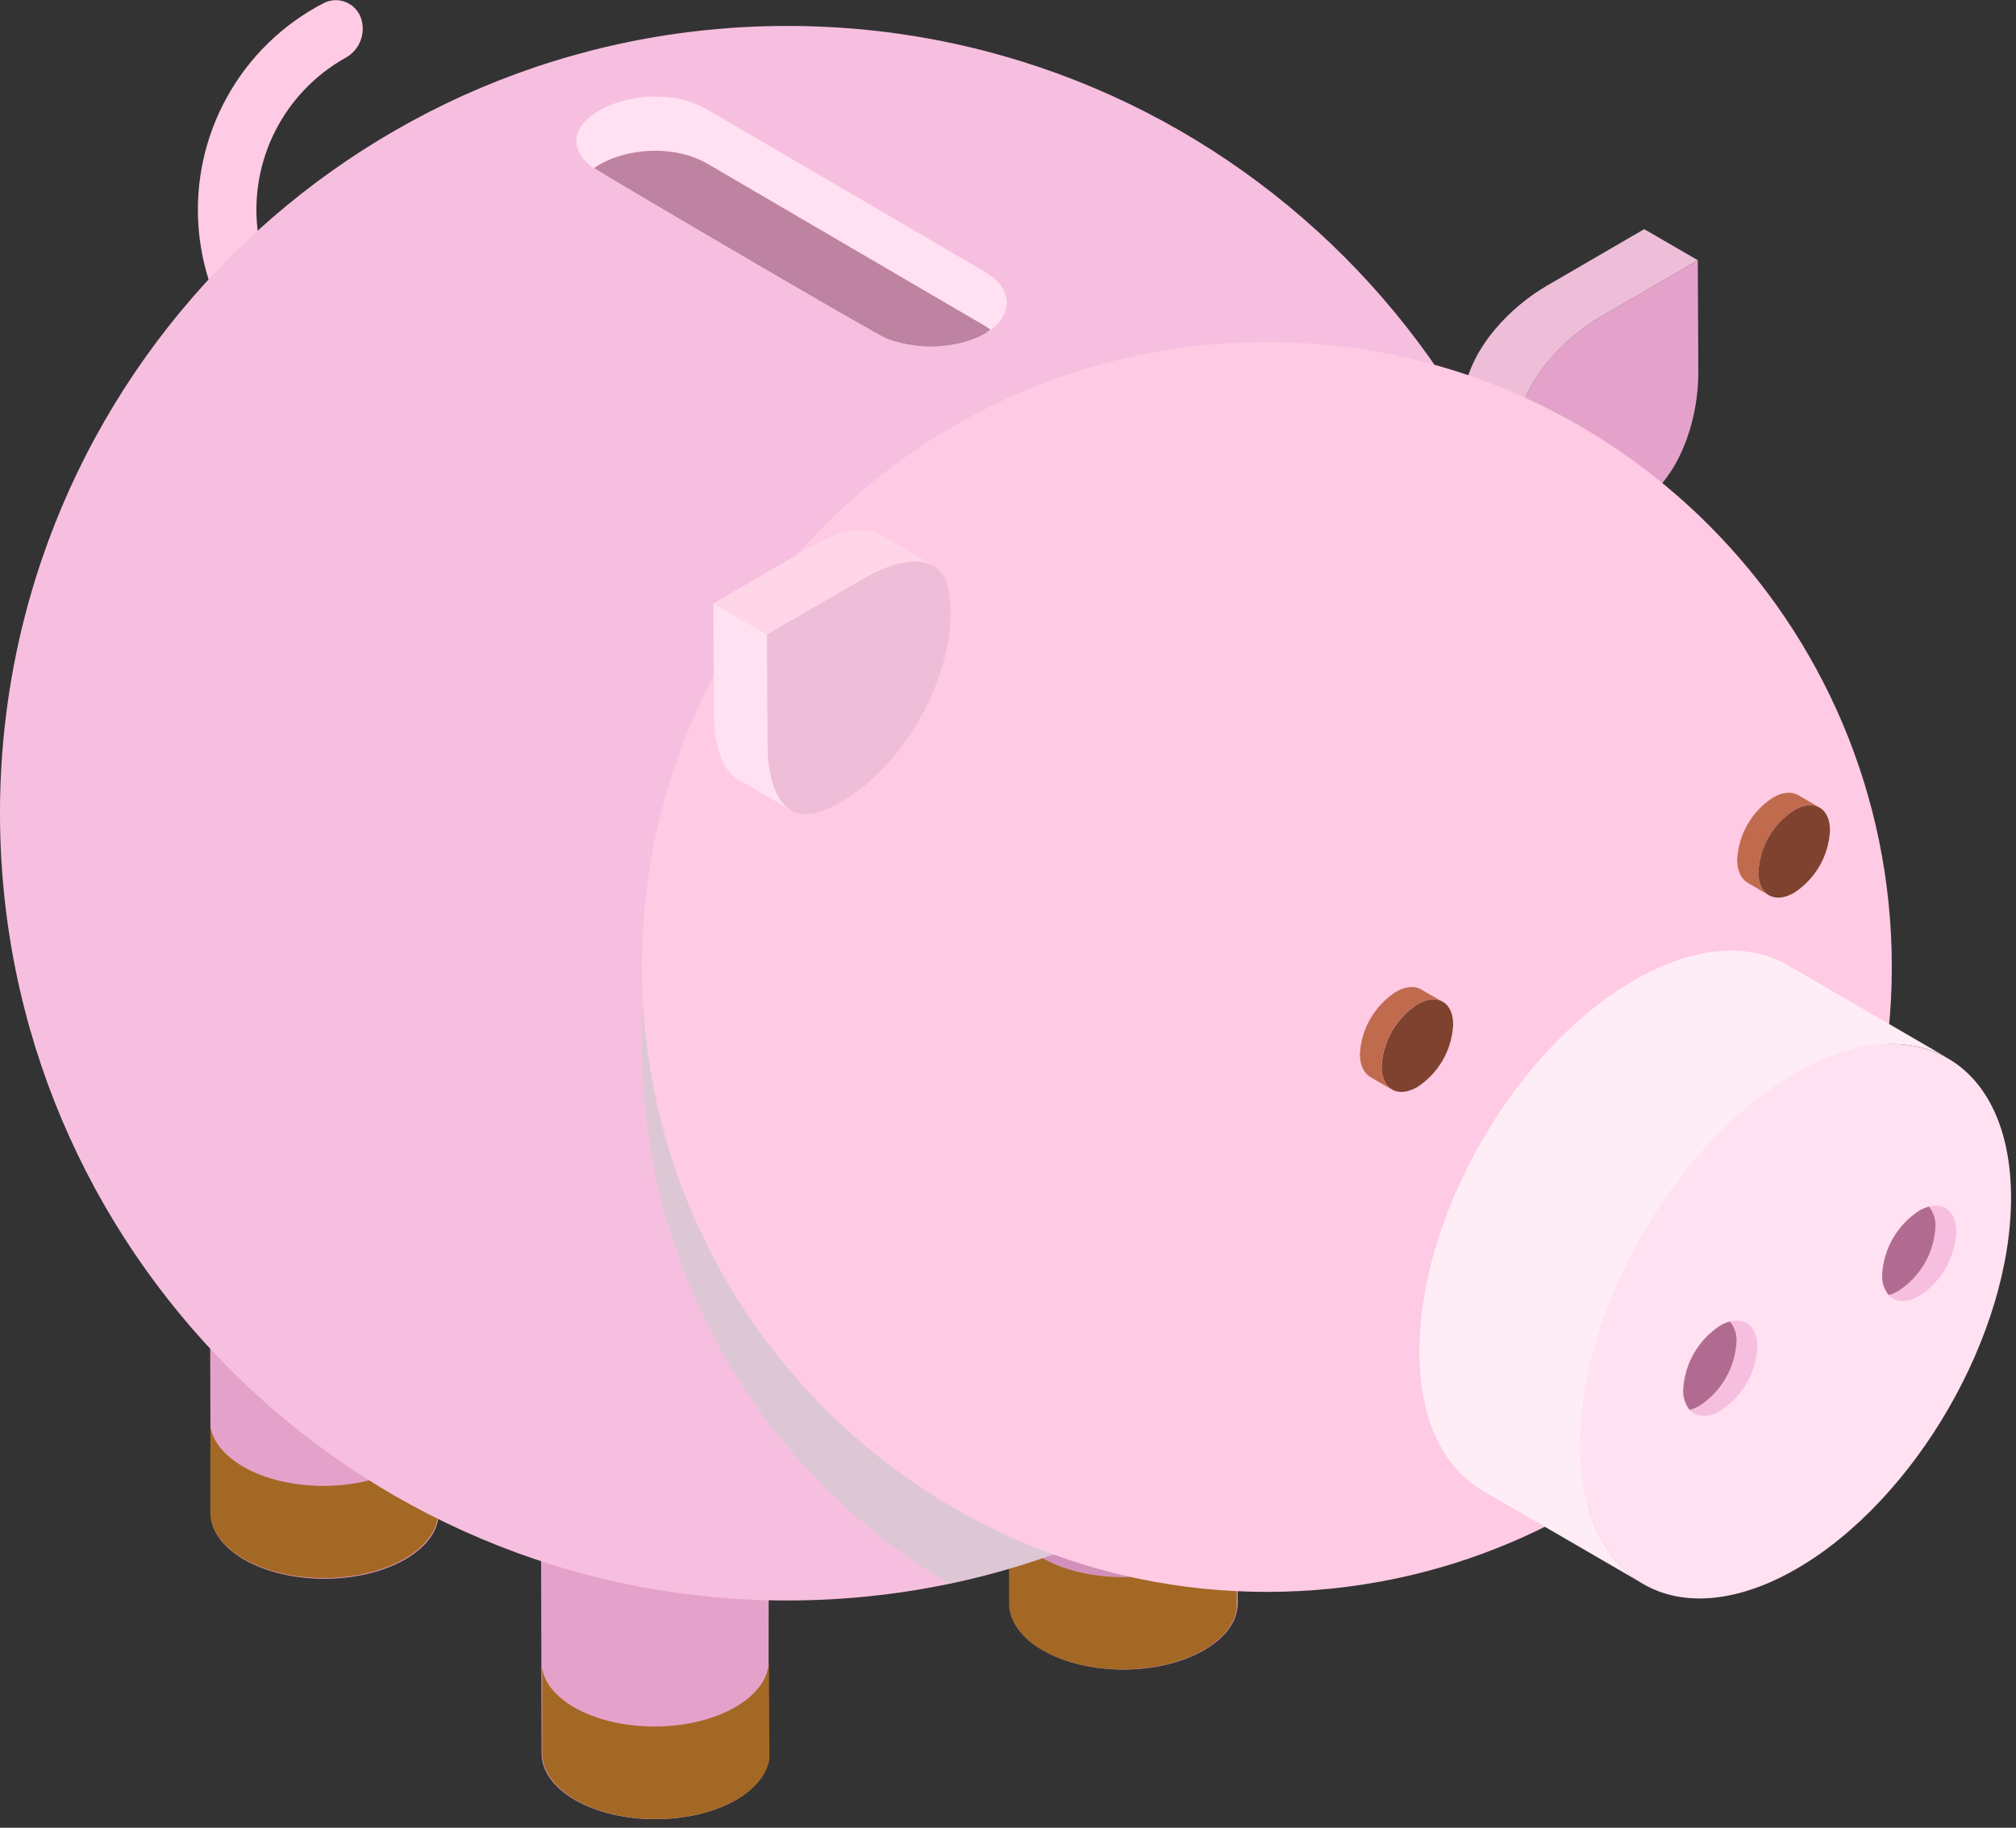
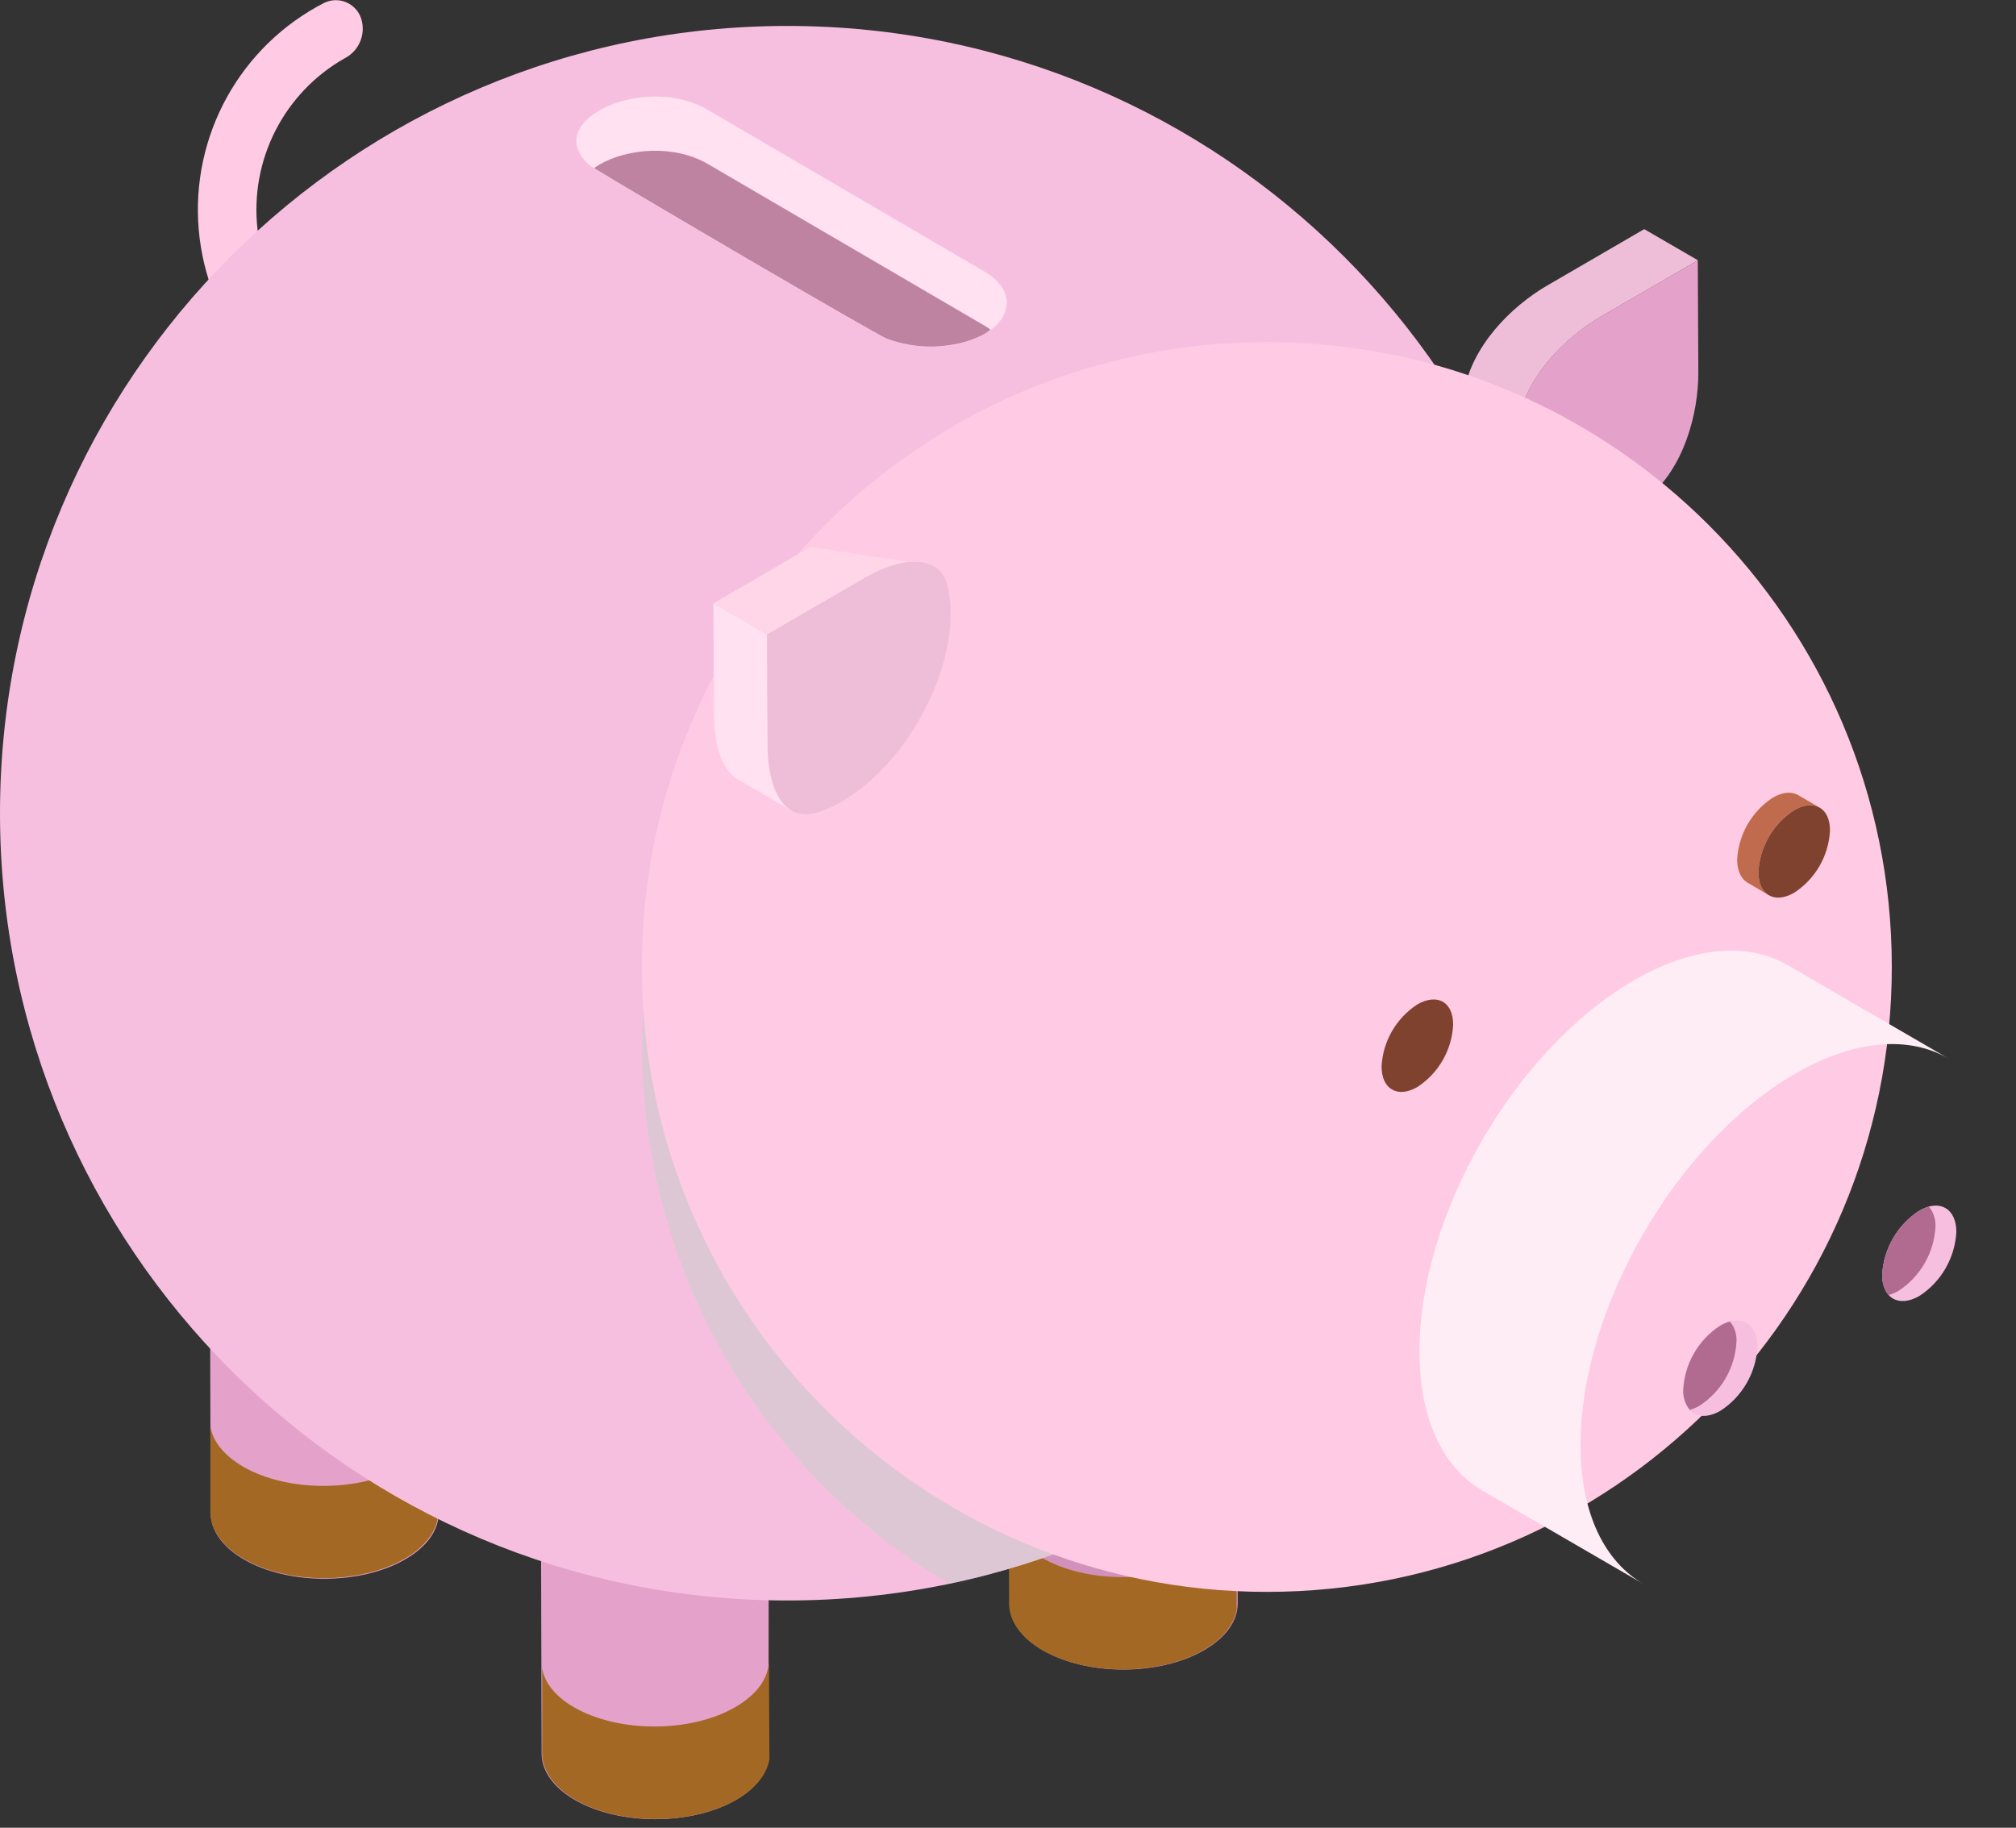
<svg xmlns="http://www.w3.org/2000/svg" width="150px" height="136px" viewBox="0 0 150 136" version="1.1">
  <rect x="0" y="0" width="150" height="136" fill="#333333" stroke="none" />
  <title>Kaupiam</title>
  <desc>Created with Sketch.</desc>
  <defs />
  <g id="Saugūs-indėliai---desktop" stroke="none" stroke-width="1" fill="none" fill-rule="evenodd" transform="translate(-437, -223)">
    <g id="Kodel-mes?" fill-rule="nonzero">
      <g id="Kaupiamas" transform="translate(360, 174)">
        <g id="Kaupiam" transform="translate(77, 49)">
          <path d="M45.377,26.627 L42.031,23.858 C38.722,27.868 33.336,29.512 28.351,28.034 C23.367,26.555 19.748,22.241 19.161,17.075 C18.573,11.909 21.13,6.892 25.655,4.331 C26.729,3.776 27.243,2.526 26.871,1.376 C26.693,0.835 26.292,0.397 25.769,0.173 C25.246,-0.051 24.652,-0.04 24.138,0.204 C17.881,3.411 14.186,10.083 14.787,17.087 C15.389,24.092 20.167,30.037 26.879,32.13 C33.59,34.223 40.901,32.048 45.377,26.627 Z" id="Shape" fill="#FFCAE3" />
          <path d="M40.234,107.396 L40.3,130.473 C40.3,131.725 41.126,132.972 42.763,133.926 C46.07,135.843 51.444,135.843 54.768,133.926 C56.441,132.959 57.178,131.734 57.178,130.469 L57.209,107.361 C57.209,108.63 56.374,109.895 54.701,110.862 C51.377,112.784 46.003,112.784 42.697,110.862 C41.059,109.913 40.238,108.643 40.234,107.41 L40.234,107.396 Z" id="Shape" fill="#E4A2CA" />
          <path d="M42.697,127.03 C46.003,128.947 51.377,128.947 54.701,127.03 C56.374,126.062 57.213,124.811 57.209,123.528 L57.249,130.917 C57.058,132.013 56.237,133.078 54.786,133.917 C51.462,135.834 46.087,135.834 42.803,133.917 C41.166,132.963 40.345,131.698 40.34,130.464 L40.34,124.096 C40.478,125.148 41.272,126.2 42.697,127.03 Z" id="Shape" fill="#A46825" />
          <path d="M42.741,103.882 C39.417,105.799 39.399,108.91 42.697,110.831 C45.994,112.753 51.377,112.753 54.701,110.831 C58.025,108.91 58.047,105.799 54.741,103.877 C51.435,101.956 46.065,101.96 42.741,103.882 Z" id="Shape" fill="#B16789" />
          <path d="M75.053,96.262 L75.12,119.339 C75.12,120.586 75.945,121.837 77.583,122.791 C80.893,124.713 86.263,124.713 89.587,122.791 C91.26,121.824 92.099,120.572 92.095,119.29 L92.028,96.213 C92.028,97.482 91.198,98.751 89.521,99.719 C86.201,101.632 80.827,101.632 77.538,99.719 C75.901,98.765 75.075,97.5 75.071,96.266 L75.053,96.262 Z" id="Shape" fill="#D291BB" />
          <path d="M77.521,115.913 C80.827,117.83 86.201,117.83 89.503,115.913 C91.18,114.945 92.015,113.694 92.01,112.411 L92.01,119.778 C91.82,120.874 90.999,121.939 89.547,122.778 C86.223,124.7 80.854,124.7 77.543,122.778 C75.905,121.824 75.084,120.559 75.08,119.325 L75.08,112.962 C75.293,114.053 76.101,115.087 77.521,115.913 Z" id="Shape" fill="#A46825" />
          <path d="M77.561,92.751 C74.237,94.669 74.219,97.78 77.521,99.701 C80.822,101.623 86.201,101.618 89.503,99.701 C92.805,97.784 92.849,94.664 89.543,92.743 C86.237,90.821 80.885,90.843 77.561,92.751 Z" id="Shape" fill="#B16789" />
          <path d="M15.608,89.503 L15.675,112.58 C15.675,113.831 16.5,115.078 18.138,116.033 C21.444,117.954 26.818,117.954 30.142,116.033 C31.815,115.07 32.649,113.814 32.649,112.531 L32.583,89.454 C32.583,90.719 31.749,91.988 30.075,92.956 C26.751,94.877 21.377,94.877 18.093,92.956 C16.451,92.001 15.63,90.737 15.626,89.503 L15.608,89.503 Z" id="Shape" fill="#E4A2CA" />
          <path d="M18.071,109.123 C21.377,111.044 26.747,111.044 30.053,109.123 C31.731,108.16 32.565,106.904 32.565,105.621 L32.565,112.988 C32.374,114.084 31.558,115.149 30.102,115.988 C26.778,117.905 21.408,117.905 18.12,115.988 C16.478,115.034 15.657,113.769 15.652,112.536 L15.652,106.172 C15.848,107.246 16.651,108.284 18.071,109.123 Z" id="Shape" fill="#A46825" />
-           <path d="M18.111,86.006 C14.787,87.923 14.769,91.034 18.075,92.956 C21.382,94.877 26.751,94.877 30.058,92.956 C33.364,91.034 33.404,87.923 30.098,86.001 C26.791,84.08 21.439,84.084 18.111,86.006 Z" id="Shape" fill="#B16789" />
          <path d="M0,60.51 C3.96207227e-15,92.863 26.227,119.09 58.58,119.09 C90.933,119.09 117.16,92.863 117.16,60.51 C117.16,28.158 90.933,1.93 58.58,1.93 C26.227,1.93 3.96207227e-15,28.158 0,60.51 Z" id="Shape" fill="#F7BFDF" />
          <path d="M47.76,77.814 C47.757,94.264 56.451,109.49 70.62,117.848 C88.361,114.114 103.375,102.379 111.286,86.067 C119.196,69.754 119.112,50.698 111.058,34.456 C96.754,28.912 80.636,30.781 67.98,39.45 C55.324,48.119 47.759,62.473 47.76,77.814 Z" id="Shape" fill="#CDCDCD" opacity="0.6" style="mix-blend-mode: multiply;" />
          <path d="M108.932,29.175 C109.496,25.78 112.416,22.806 115.145,21.231 L122.339,17.05 L126.333,19.367 L119.139,23.547 C116.414,25.127 113.49,28.101 112.926,31.491 C112.376,34.811 113.117,37.629 115.145,38.787 L111.151,36.47 C109.123,35.308 108.386,32.494 108.932,29.175 Z" id="Shape" fill="#EEBED9" />
          <path d="M126.324,19.367 L119.13,23.547 C116.405,25.127 113.481,28.101 112.917,31.491 C112.367,34.811 113.108,37.629 115.136,38.787 C116.729,39.675 118.806,39.408 120.905,38.206 C121.508,37.854 122.081,37.453 122.618,37.007 C125.281,34.82 126.377,30.794 126.364,27.688 L126.324,19.367 Z" id="Shape" fill="#E4A2CA" />
          <path d="M47.76,71.951 C47.76,97.632 68.579,118.451 94.26,118.451 C119.942,118.451 140.76,97.632 140.76,71.951 C140.76,46.27 119.942,25.451 94.26,25.451 C68.579,25.451 47.76,46.27 47.76,71.951 Z" id="Shape" fill="#FFCAE3" />
          <path d="M57.071,47.21 L57.115,55.464 C57.115,57.63 57.67,59.601 58.891,60.311 L54.896,57.994 C53.672,57.284 53.121,55.331 53.121,53.143 L53.081,44.893 L57.071,47.21 Z" id="Shape" fill="#FFE1F1" />
-           <path d="M60.324,40.695 C62.232,39.59 64.238,39.058 65.467,39.772 L69.462,42.093 C68.232,41.379 66.226,41.911 64.318,43.016 L57.075,47.21 L53.081,44.893 L60.324,40.695 Z" id="Shape" fill="#FFD6E8" />
+           <path d="M60.324,40.695 L69.462,42.093 C68.232,41.379 66.226,41.911 64.318,43.016 L57.075,47.21 L53.081,44.893 L60.324,40.695 Z" id="Shape" fill="#FFD6E8" />
          <path d="M64.314,43.016 L57.071,47.21 L57.115,55.464 C57.115,58.571 58.256,61.305 60.923,60.422 C61.519,60.221 62.094,59.959 62.636,59.641 C64.713,58.442 66.786,56.334 68.374,53.596 C70.393,50.09 71.112,46.429 70.544,43.757 C69.976,41.086 67.038,41.436 64.314,43.016 Z" id="Shape" fill="#EEBED9" />
-           <path d="M103.846,73.815 C104.592,73.371 105.266,73.345 105.75,73.629 L107.348,74.552 C106.859,74.272 106.185,74.312 105.444,74.738 C103.87,75.763 102.88,77.478 102.781,79.354 C102.781,80.197 103.078,80.791 103.558,81.071 L101.964,80.143 C101.485,79.864 101.183,79.256 101.183,78.426 C101.285,76.552 102.274,74.84 103.846,73.815 Z" id="Shape" fill="#C06B4D" />
          <path d="M105.457,74.738 C103.883,75.763 102.893,77.478 102.794,79.354 C102.794,81.053 104.001,81.732 105.457,80.885 C107.031,79.86 108.021,78.145 108.12,76.269 C108.133,74.556 106.953,73.886 105.457,74.738 Z" id="Shape" fill="#7F422F" />
          <path d="M131.902,59.357 C132.648,58.913 133.318,58.886 133.806,59.17 L135.399,60.098 C134.911,59.814 134.241,59.854 133.496,60.284 C131.921,61.308 130.932,63.024 130.833,64.899 C130.833,65.743 131.135,66.337 131.614,66.612 L130.03,65.68 C129.55,65.405 129.253,64.793 129.253,63.967 C129.35,62.096 130.334,60.383 131.902,59.357 Z" id="Shape" fill="#C06B4D" />
          <path d="M133.496,60.284 C131.921,61.308 130.932,63.024 130.833,64.899 C130.833,66.595 132.044,67.278 133.496,66.426 C135.07,65.404 136.059,63.69 136.158,61.815 C136.176,60.115 134.973,59.432 133.496,60.284 Z" id="Shape" fill="#7F422F" />
          <path d="M121.598,72.936 C126.058,70.362 130.096,70.123 133.012,71.818 L144.994,78.772 C142.074,77.077 138.036,77.312 133.58,79.886 C124.704,85.003 117.564,97.398 117.604,107.574 C117.604,112.629 119.401,116.192 122.281,117.865 L110.299,110.911 C107.419,109.238 105.63,105.679 105.617,100.624 C105.564,90.448 112.722,78.049 121.598,72.936 Z" id="Shape" fill="#FFEDF6" />
-           <path d="M133.544,79.882 C124.669,84.999 117.528,97.393 117.568,107.57 C117.608,117.746 124.793,121.855 133.655,116.743 C142.518,111.63 149.672,99.231 149.632,89.05 C149.592,78.87 142.398,74.774 133.544,79.882 Z" id="Shape" fill="#FFE1F1" />
          <path d="M142.797,90.089 C141.17,91.146 140.146,92.917 140.041,94.855 C140.041,96.604 141.288,97.314 142.815,96.43 C144.438,95.372 145.458,93.603 145.562,91.669 C145.562,89.916 144.315,89.201 142.797,90.089 Z" id="Shape" fill="#F7BFDF" />
          <path d="M127.993,98.636 C126.365,99.692 125.342,101.465 125.241,103.402 C125.241,105.151 126.484,105.857 128.006,104.978 C129.635,103.922 130.659,102.15 130.762,100.212 C130.753,98.463 129.515,97.757 127.993,98.636 Z" id="Shape" fill="#F7BFDF" />
          <path d="M142.797,90.089 C143.025,89.954 143.27,89.851 143.525,89.783 C143.864,90.21 144.036,90.746 144.009,91.291 C143.902,93.226 142.881,94.995 141.257,96.053 C141.028,96.188 140.782,96.291 140.525,96.359 C140.185,95.934 140.013,95.399 140.041,94.855 C140.146,92.917 141.17,91.146 142.797,90.089 Z" id="Shape" fill="#B26B90" />
          <path d="M127.993,98.636 C128.22,98.501 128.465,98.398 128.72,98.33 C129.061,98.755 129.233,99.29 129.204,99.834 C129.102,101.772 128.079,103.543 126.453,104.601 C126.223,104.735 125.977,104.838 125.72,104.907 C125.382,104.481 125.211,103.946 125.241,103.402 C125.342,101.465 126.365,99.692 127.993,98.636 Z" id="Shape" fill="#B26B90" />
          <path d="M44.596,8.219 C42.821,9.231 42.138,10.846 43.957,12.373 C44.317,12.666 65.041,24.839 65.973,25.207 C67.55,25.798 69.256,25.952 70.913,25.651 C71.735,25.52 72.529,25.25 73.26,24.852 C75.386,23.623 75.528,21.533 73.26,20.214 L52.664,8.175 C50.077,6.657 46.629,7.047 44.596,8.219 Z" id="Shape" fill="#FFE1F1" />
          <path d="M70.913,25.638 C69.256,25.938 67.55,25.785 65.973,25.194 C65.086,24.843 46.775,14.099 44.201,12.51 C44.33,12.422 44.454,12.333 44.596,12.249 C46.629,11.072 50.077,10.704 52.664,12.2 L73.251,24.231 C73.406,24.32 73.554,24.42 73.695,24.528 C73.563,24.638 73.424,24.739 73.278,24.83 C72.542,25.233 71.742,25.506 70.913,25.638 Z" id="Shape" fill="#BE83A1" />
        </g>
      </g>
    </g>
  </g>
</svg>